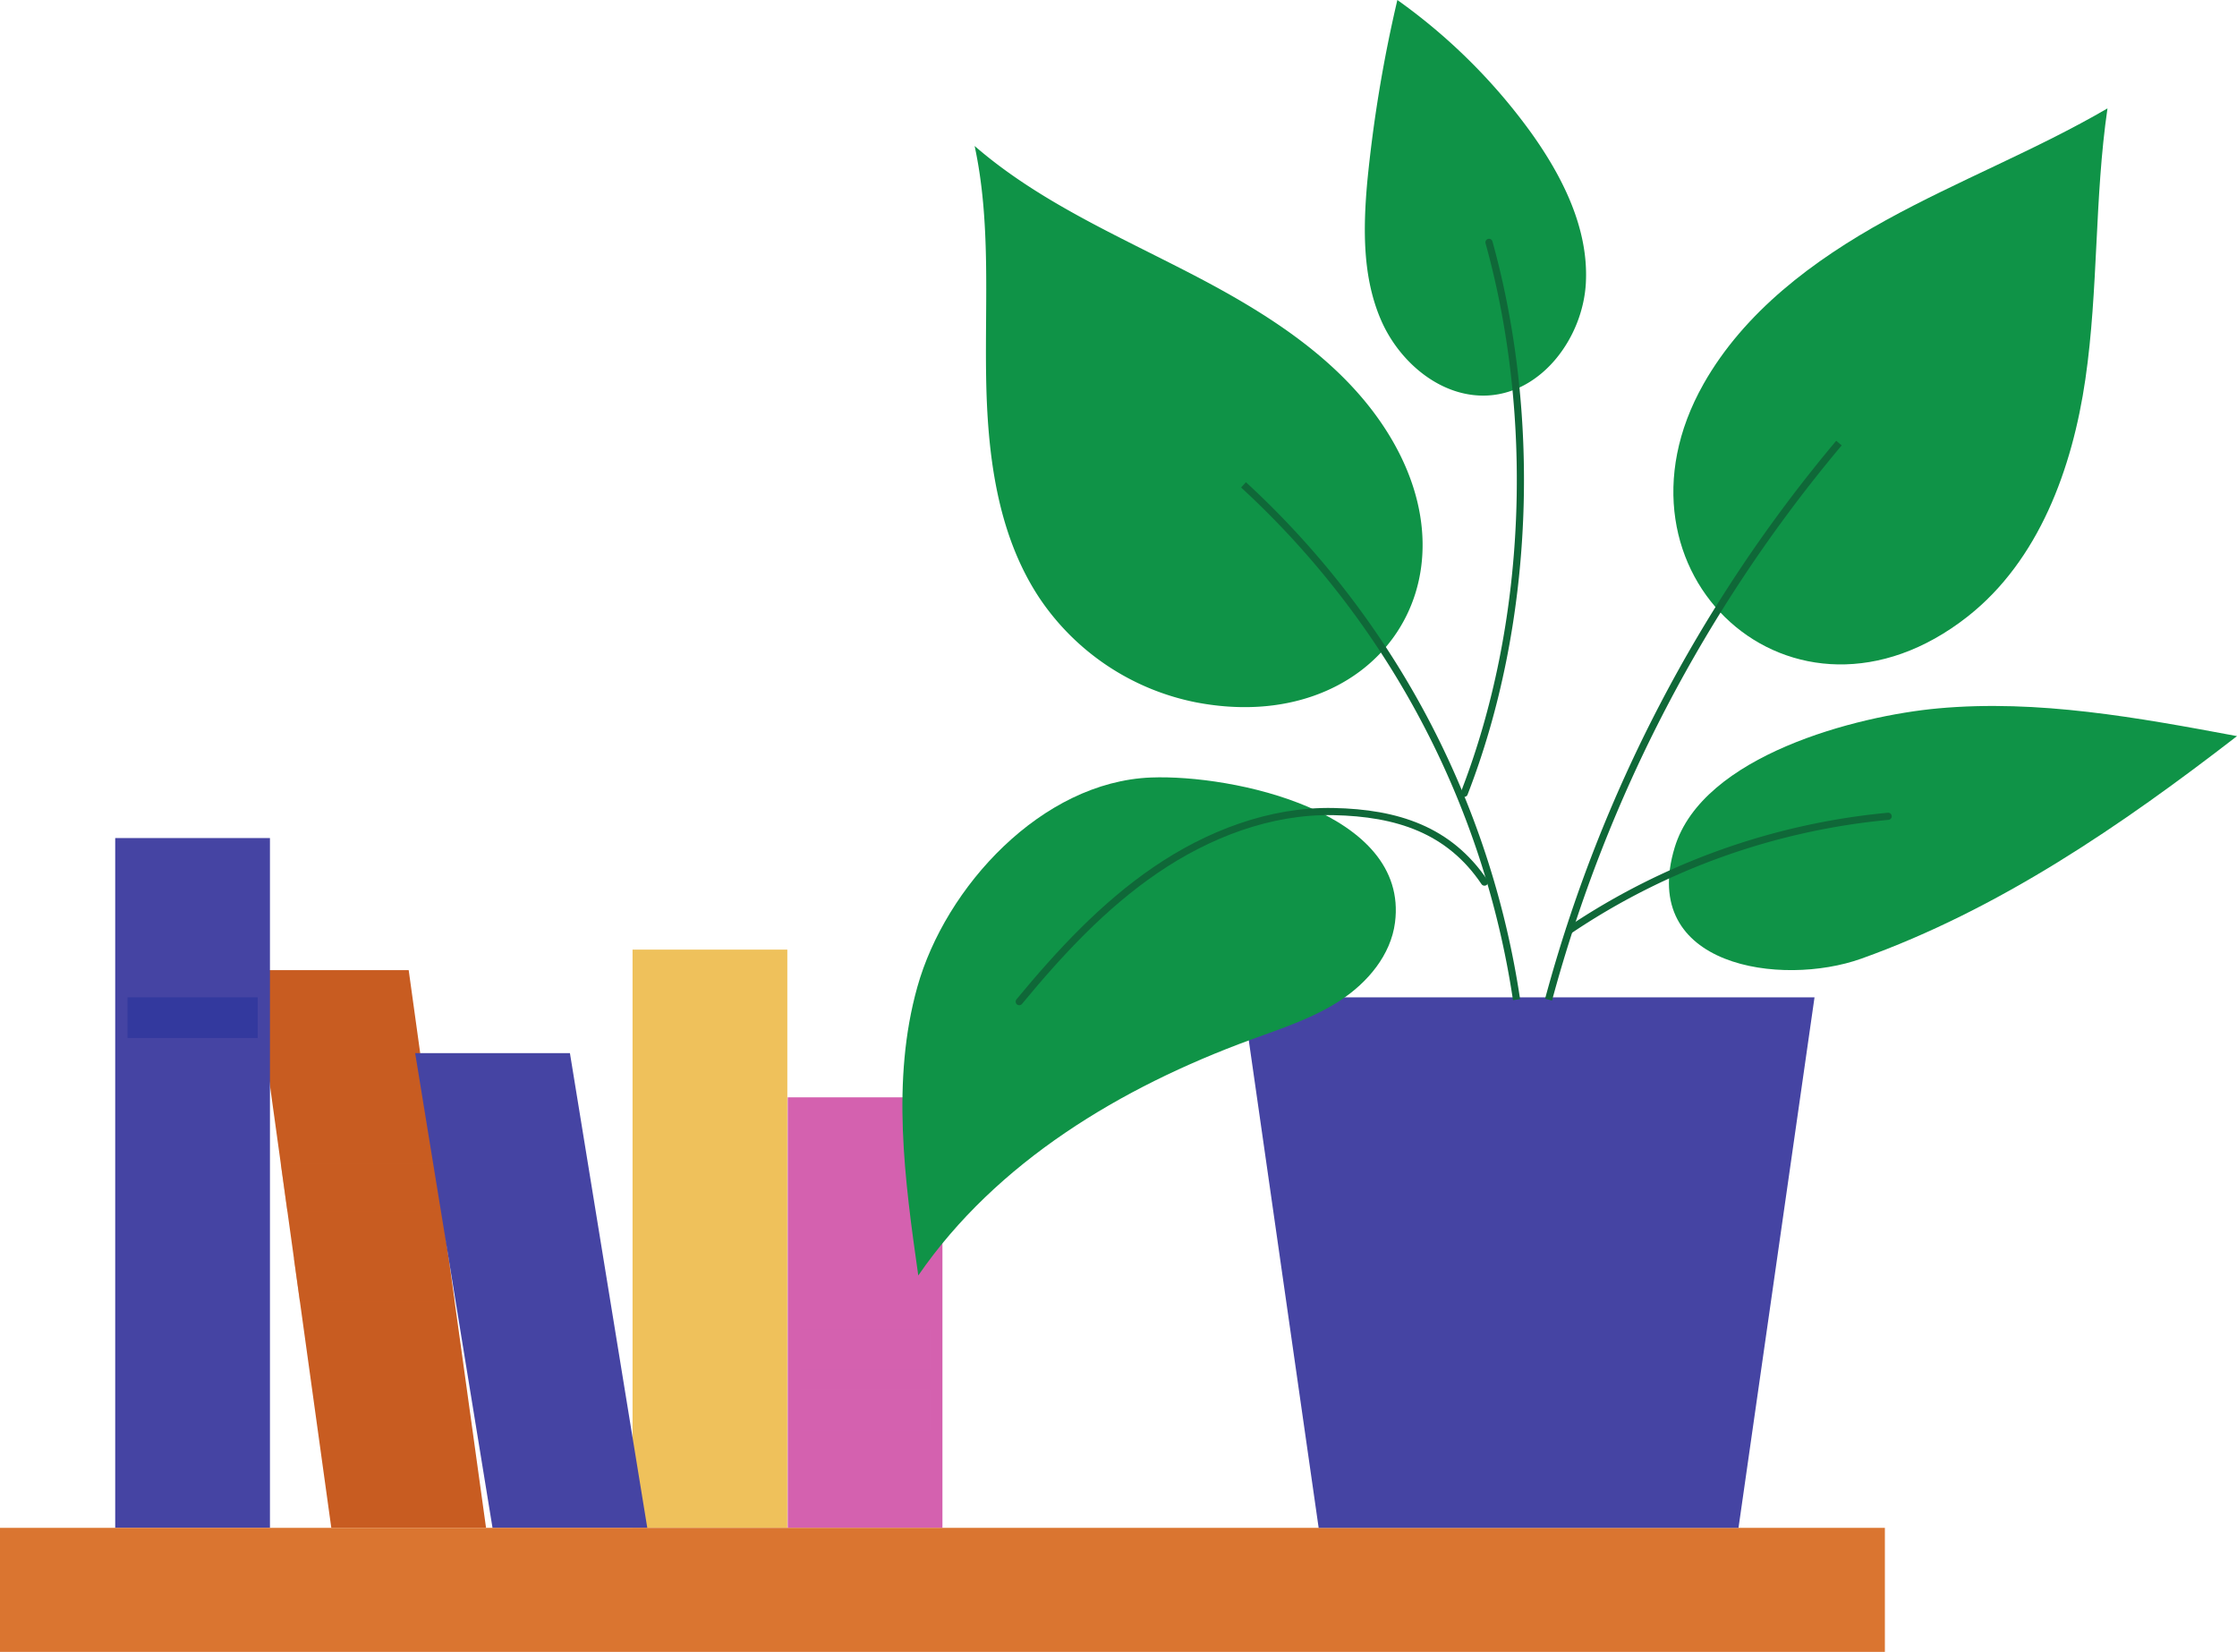
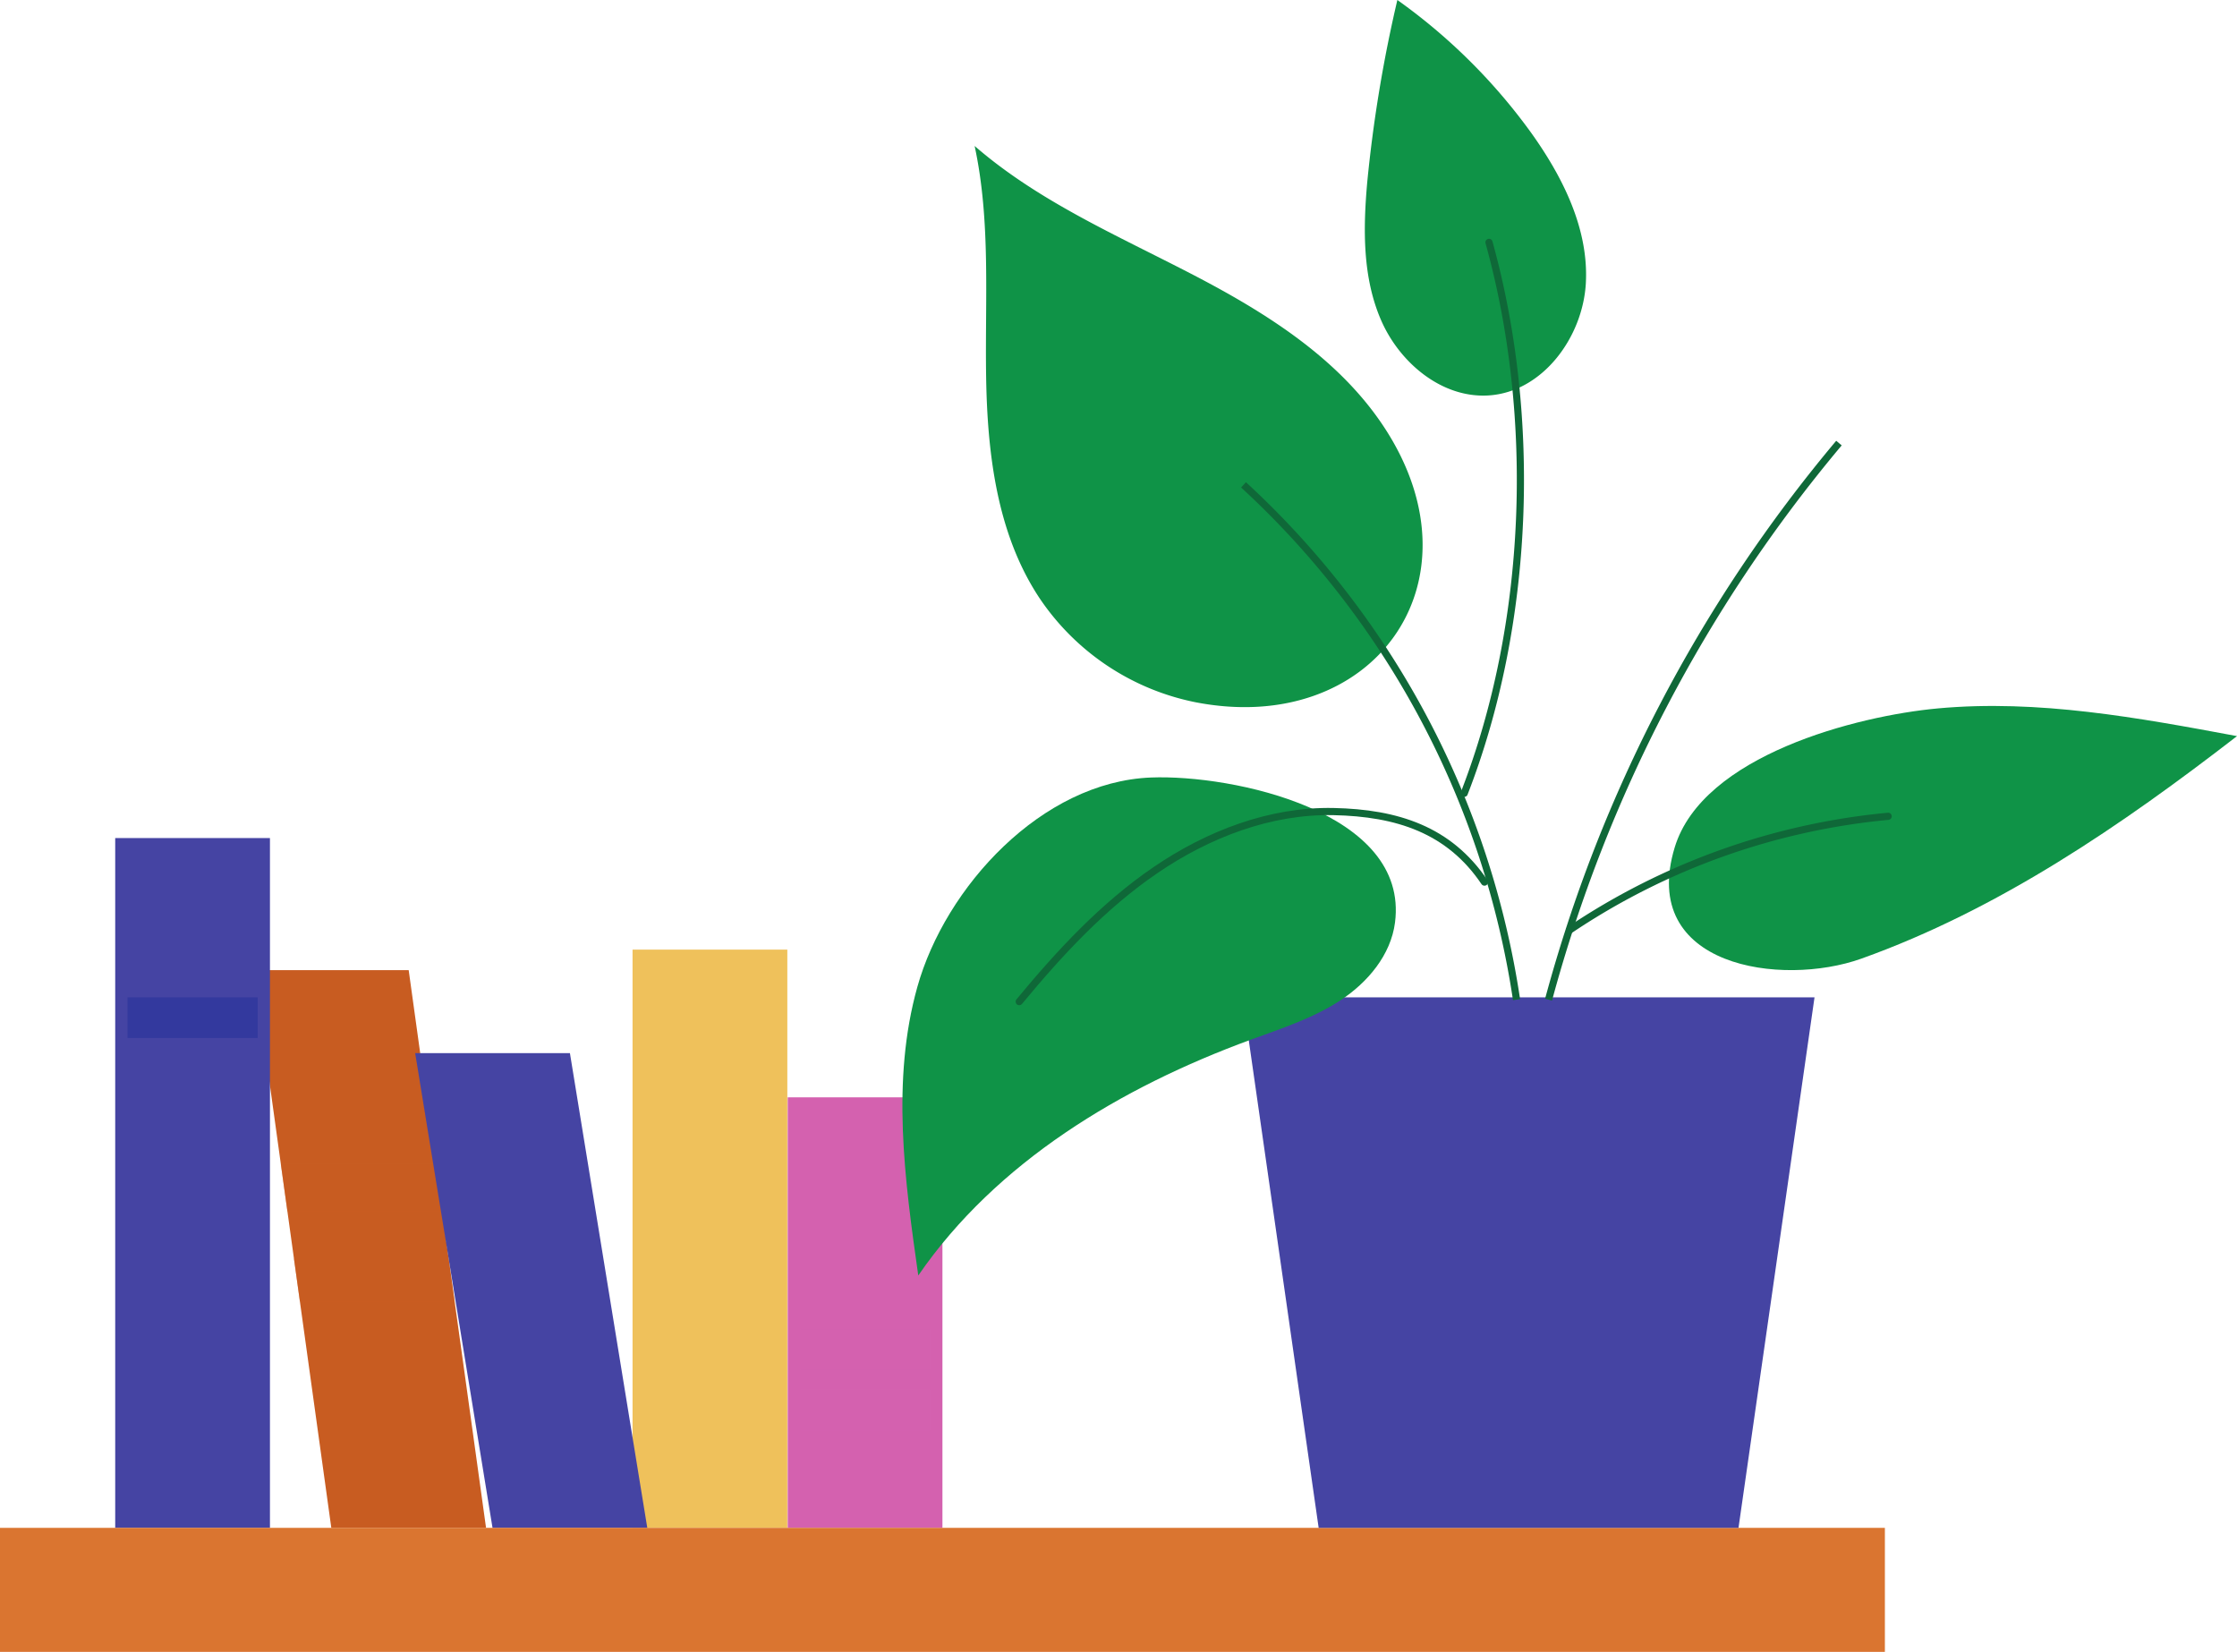
<svg xmlns="http://www.w3.org/2000/svg" width="235.509" height="173.893" viewBox="0 0 235.509 173.893">
  <defs>
    <clipPath id="clip-path">
      <path id="Path_5017" data-name="Path 5017" d="M0,112H235.509V-61.89H0Z" transform="translate(0 61.89)" fill="none" />
    </clipPath>
    <clipPath id="clip-path-2">
      <rect id="Rectangle_1774" data-name="Rectangle 1774" width="67.492" height="26.98" fill="none" />
    </clipPath>
    <clipPath id="clip-path-3">
      <rect id="Rectangle_1775" data-name="Rectangle 1775" width="67.556" height="27.454" fill="none" />
    </clipPath>
    <clipPath id="clip-path-5">
      <rect id="Rectangle_1776" data-name="Rectangle 1776" width="64.279" height="26.757" fill="none" />
    </clipPath>
  </defs>
  <g id="Group_3954" data-name="Group 3954" transform="translate(0 61.89)">
    <path id="Path_5012" data-name="Path 5012" d="M23.7-26.312H39.994V34.557H23.7Z" transform="translate(42.895 64.385)" fill="#efc15b" />
    <path id="Path_5013" data-name="Path 5013" d="M29.515-20.778H45.806v45.32H29.515Z" transform="translate(53.413 74.4)" fill="#d461af" />
    <g id="Group_3926" data-name="Group 3926" transform="translate(26.735 40.233)">
      <path id="Path_5014" data-name="Path 5014" d="M0,0H16.291l8.145,58.711H8.145Z" fill="#c85c21" />
    </g>
    <g id="Group_3935" data-name="Group 3935" transform="translate(0 -61.89)" clip-path="url(#clip-path)">
      <g id="Group_3930" data-name="Group 3930" transform="translate(5.659 112.818)" opacity="0.5" style="mix-blend-mode: multiply;isolation: isolate">
        <g id="Group_3929" data-name="Group 3929" transform="translate(0 0)">
          <g id="Group_3928" data-name="Group 3928" clip-path="url(#clip-path-2)">
            <g id="Group_3927" data-name="Group 3927" transform="translate(25.287 19.668)">
              <path id="Path_5015" data-name="Path 5015" d="M0,0H16.291l.627,4.5H.624Z" fill="#c85c21" />
            </g>
          </g>
        </g>
      </g>
      <g id="Group_3934" data-name="Group 3934" transform="translate(4.279 102.866)" opacity="0.5" style="mix-blend-mode: multiply;isolation: isolate">
        <g id="Group_3933" data-name="Group 3933">
          <g id="Group_3932" data-name="Group 3932" clip-path="url(#clip-path-3)">
            <g id="Group_3931" data-name="Group 3931" transform="translate(25.287 19.668)">
              <path id="Path_5016" data-name="Path 5016" d="M0,0H16.291l.691,4.976H.691Z" fill="#c85c21" />
            </g>
          </g>
        </g>
      </g>
    </g>
    <g id="Group_3936" data-name="Group 3936" transform="translate(43.708 48.968)">
      <path id="Path_5018" data-name="Path 5018" d="M0,0H16.293l8.145,49.976H8.145Z" fill="#4544a3" />
    </g>
    <path id="Path_5019" data-name="Path 5019" d="M4.317-30.492H20.608V42.122H4.317Z" transform="translate(7.812 56.821)" fill="#4544a3" />
    <path id="Path_5020" data-name="Path 5020" d="M4.778-20.246H18.484v-4.279H4.778Z" transform="translate(8.647 67.619)" fill="#33399e" />
    <g id="Group_3943" data-name="Group 3943" transform="translate(0 -61.89)" clip-path="url(#clip-path)">
      <g id="Group_3939" data-name="Group 3939" transform="translate(58.934 126.609)" opacity="0.5" style="mix-blend-mode: multiply;isolation: isolate">
        <g id="Group_3938" data-name="Group 3938">
          <g id="Group_3937" data-name="Group 3937" clip-path="url(#clip-path-5)">
            <path id="Path_5021" data-name="Path 5021" d="M29.975-5.55h13.7V-9.829h-13.7Z" transform="translate(-4.688 29.496)" fill="#d461af" />
          </g>
        </g>
      </g>
      <g id="Group_3942" data-name="Group 3942" transform="translate(58.934 120.244)" opacity="0.5" style="mix-blend-mode: multiply;isolation: isolate">
        <g id="Group_3941" data-name="Group 3941">
          <g id="Group_3940" data-name="Group 3940" clip-path="url(#clip-path-5)">
            <path id="Path_5022" data-name="Path 5022" d="M29.975-7.815h13.7v-4.279h-13.7Z" transform="translate(-4.688 31.761)" fill="#d461af" />
          </g>
        </g>
      </g>
    </g>
    <path id="Path_5024" data-name="Path 5024" d="M0,8.409H198.438V-4.648H0Z" transform="translate(0 103.591)" fill="#da7530" />
    <g id="Group_3944" data-name="Group 3944" transform="translate(130.822 43.095)">
      <path id="Path_5025" data-name="Path 5025" d="M5.156,35.971h44.2L57.36-19.877H-2.849Z" transform="translate(2.849 19.877)" fill="#4544a3" />
    </g>
    <g id="Group_3953" data-name="Group 3953" transform="translate(0 -61.89)" clip-path="url(#clip-path)">
      <g id="Group_3945" data-name="Group 3945" transform="translate(176.171 11.411)">
-         <path id="Path_5026" data-name="Path 5026" d="M2.048,18.676C6.336,11.1,13.616,5.65,21.247,1.447S37.043-5.937,44.57-10.32c-1.377,9.432-.952,19.058-2.324,28.49s-4.906,19.106-12.4,25c-18.322,14.4-39.024-4.65-27.8-24.489" transform="translate(1.132 10.32)" fill="#0f9347" />
-       </g>
+         </g>
      <g id="Group_3946" data-name="Group 3946" transform="translate(102.612 15.366)">
        <path id="Path_5027" data-name="Path 5027" d="M27.862,19.215C23.072,11.781,15.241,6.9,7.385,2.832S-8.72-4.819-15.4-10.618C-13.693-2.7-14.314,5.5-14.191,13.6s1.118,16.544,5.574,23.306A25.905,25.905,0,0,0,7.812,47.93c18.642,3.658,30.5-12.489,20.05-28.715" transform="translate(15.396 10.618)" fill="#0f9347" />
      </g>
      <g id="Group_3947" data-name="Group 3947" transform="translate(130.916 46.641)">
        <path id="Path_5028" data-name="Path 5028" d="M20.685,37.734A153.108,153.108,0,0,1,51.257-20.851M17.313,37.734A92.116,92.116,0,0,0-11.43-16.454" transform="translate(11.43 20.851)" fill="none" stroke="#0f6838" stroke-linejoin="round" stroke-width="0.754" />
      </g>
      <g id="Group_3948" data-name="Group 3948" transform="translate(143.688 -0.001)">
        <path id="Path_5029" data-name="Path 5029" d="M.161,12.377A145.53,145.53,0,0,1,3.336-6.839,60.928,60.928,0,0,1,17.418,7.134c3.327,4.653,6.066,10.1,5.763,15.807s-4.552,11.5-10.258,11.848c-4.9.3-9.353-3.431-11.306-7.932S-.272,17.263.161,12.377" transform="translate(0.089 6.839)" fill="#0f9347" />
      </g>
      <g id="Group_3949" data-name="Group 3949" transform="translate(175.703 74.314)">
        <path id="Path_5030" data-name="Path 5030" d="M18.25.164C28.778-.8,39.331,1.145,49.724,3.083c-12.177,9.41-25.065,18.243-39.555,23.427-8.4,3-23.461.871-19.645-11.711C-6.532,5.1,9.708.945,18.25.164" transform="translate(10.084 0.091)" fill="#0f9347" />
      </g>
      <g id="Group_3950" data-name="Group 3950" transform="translate(154.153 25.509)">
        <path id="Path_5031" data-name="Path 5031" d="M28.745,38.916A72.19,72.19,0,0,0-4.8,50.9M-13.277-21.5c5.119,18.429,4.327,40.17-2.607,57.995" transform="translate(15.884 21.504)" fill="none" stroke="#0f6838" stroke-linecap="round" stroke-linejoin="round" stroke-width="0.754" />
      </g>
      <g id="Group_3951" data-name="Group 3951" transform="translate(95.007 81.826)">
        <path id="Path_5032" data-name="Path 5032" d="M33.4,9.844c-.438,3.419-2.877,6.311-5.76,8.2s-6.212,2.959-9.449,4.144c-13.641,5-26.743,12.846-34.981,24.812-1.439-10.1-2.852-20.542-.1-30.367C-13.946,6.1-3.792-4.977,7.719-5.421,16.3-5.75,34.9-1.833,33.4,9.844" transform="translate(18.458 5.44)" fill="#0f9347" />
      </g>
      <g id="Group_3952" data-name="Group 3952" transform="translate(107.304 85.426)">
        <path id="Path_5033" data-name="Path 5033" d="M31.547,4.786C27.821-.74,22.348-2.5,15.663-2.64S2.435-.246-3.08,3.516s-10.1,8.71-14.352,13.852" transform="translate(17.432 2.645)" fill="none" stroke="#0f6838" stroke-linecap="round" stroke-linejoin="round" stroke-width="0.754" />
      </g>
    </g>
  </g>
</svg>